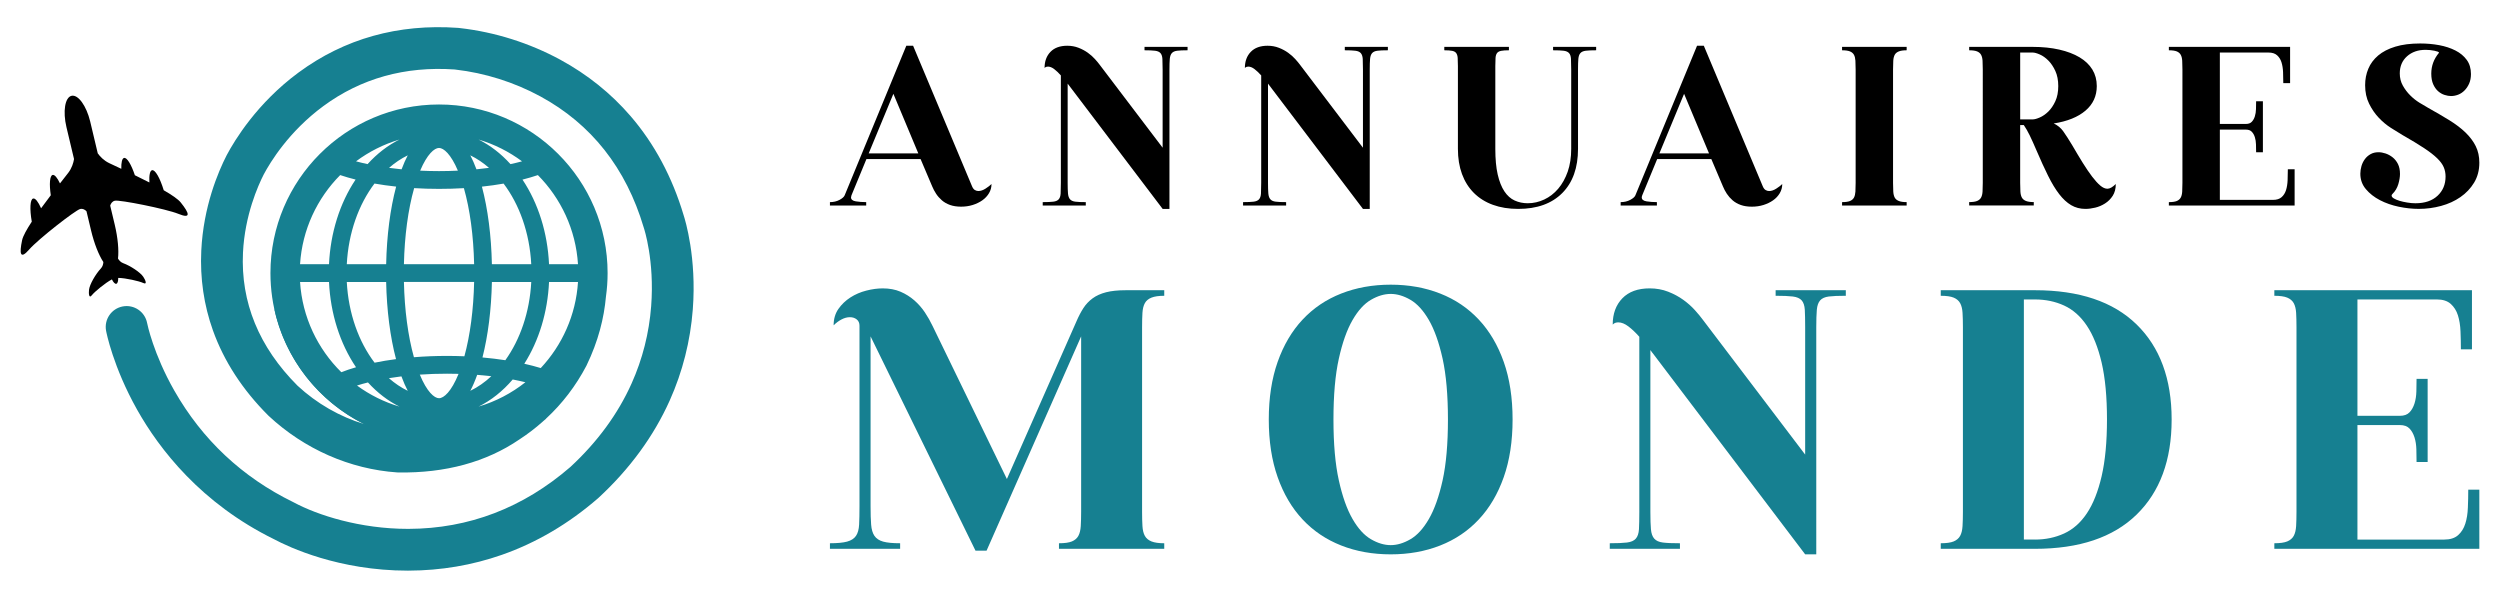
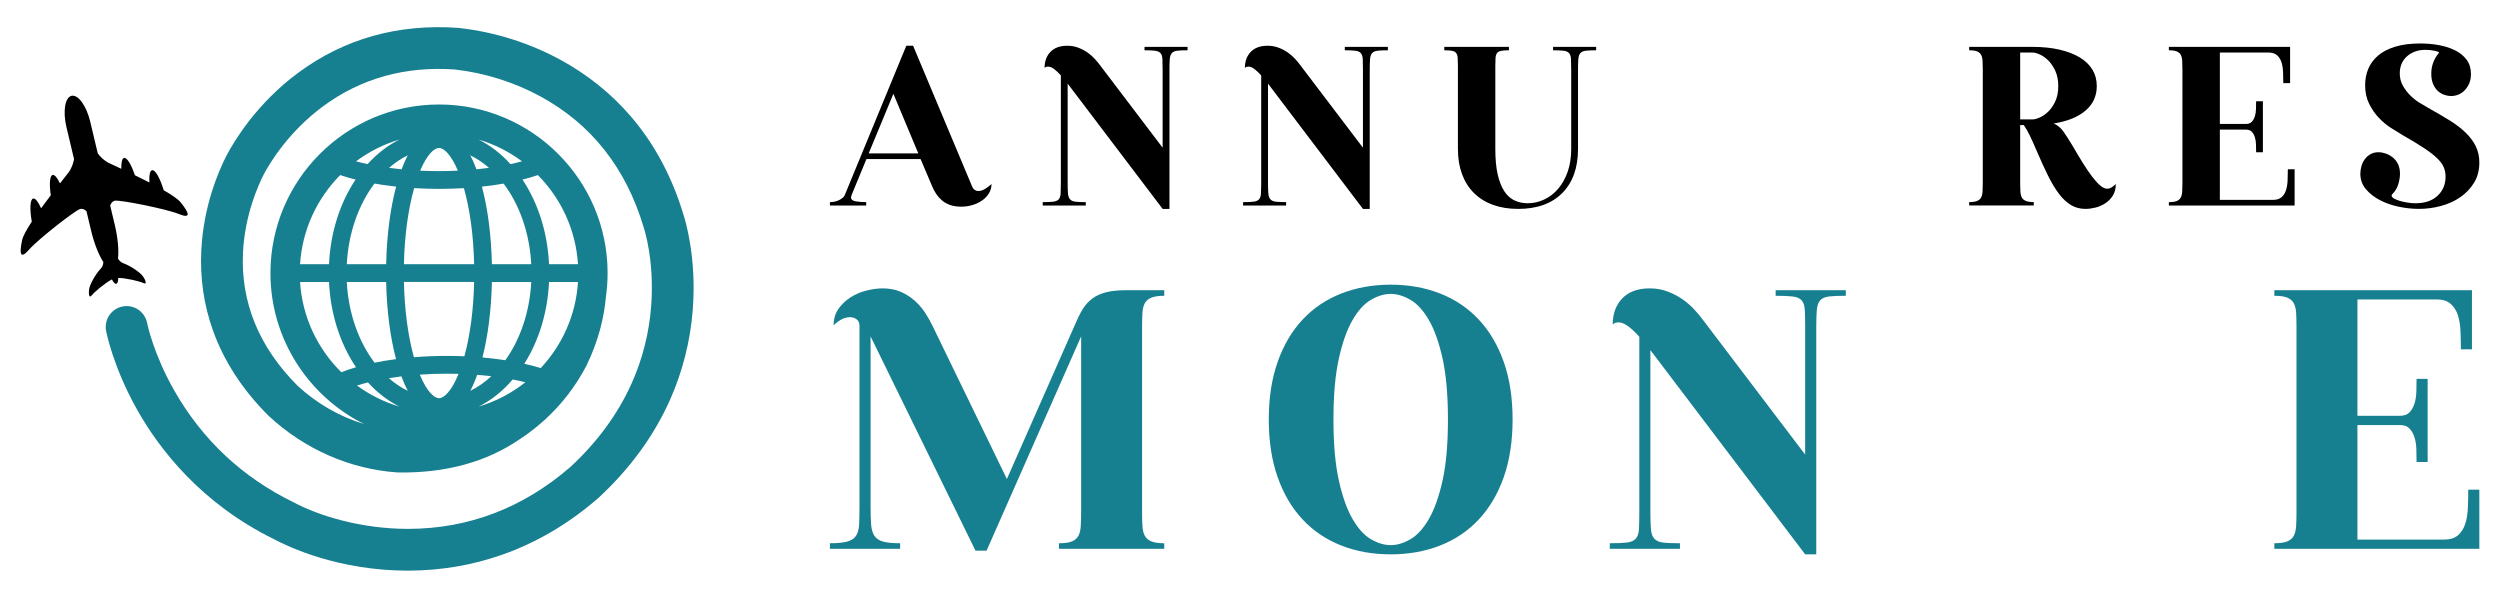
<svg xmlns="http://www.w3.org/2000/svg" version="1.1" id="Calque_1" x="0px" y="0px" width="230px" height="55px" viewBox="0 0 230 55" enable-background="new 0 0 230 55" xml:space="preserve">
  <g>
    <g>
      <g>
        <g>
          <path d="M79.69,18.596v0.313h-3.336v-0.313c0.333,0,0.629-0.07,0.886-0.208c0.257-0.139,0.413-0.278,0.469-0.417L83.38,4.209      h0.625l5.421,12.927c0.069,0.167,0.157,0.282,0.26,0.345c0.104,0.062,0.212,0.093,0.323,0.093c0.209,0,0.428-0.073,0.657-0.219      c0.229-0.146,0.413-0.288,0.553-0.427c0,0.306-0.077,0.587-0.23,0.844c-0.153,0.257-0.357,0.476-0.615,0.657      s-0.552,0.323-0.886,0.428c-0.333,0.104-0.688,0.156-1.064,0.156c-0.388,0-0.729-0.052-1.021-0.156      c-0.292-0.105-0.542-0.247-0.75-0.428s-0.386-0.382-0.532-0.604c-0.145-0.223-0.267-0.452-0.364-0.688l-1.063-2.502h-4.983      l-1.376,3.336c-0.028,0.083-0.042,0.146-0.042,0.187c0,0.195,0.146,0.317,0.438,0.365C79.022,18.571,79.342,18.596,79.69,18.596      z M79.919,14.113h4.566l-2.293-5.483L79.919,14.113z" />
          <path d="M95.932,18.596c0.417,0,0.74-0.014,0.97-0.042c0.229-0.027,0.396-0.101,0.5-0.218c0.104-0.118,0.163-0.295,0.177-0.532      c0.014-0.236,0.021-0.563,0.021-0.98V6.94c-0.209-0.236-0.414-0.431-0.615-0.584c-0.202-0.153-0.393-0.229-0.573-0.229      c-0.042,0-0.091,0.007-0.146,0.021c-0.056,0.014-0.111,0.049-0.166,0.104c0-0.612,0.18-1.105,0.542-1.48      c0.362-0.375,0.876-0.563,1.543-0.563c0.375,0,0.722,0.063,1.042,0.188c0.319,0.125,0.604,0.278,0.855,0.458      c0.25,0.181,0.469,0.375,0.656,0.583c0.188,0.208,0.337,0.389,0.449,0.542l5.775,7.611V6.398c0-0.417-0.007-0.744-0.021-0.98      c-0.014-0.236-0.073-0.413-0.177-0.531s-0.271-0.191-0.5-0.219c-0.229-0.028-0.553-0.042-0.969-0.042V4.313h3.961v0.313      c-0.417,0-0.736,0.014-0.958,0.042c-0.223,0.028-0.386,0.101-0.49,0.219c-0.104,0.118-0.167,0.295-0.188,0.531      c-0.021,0.237-0.031,0.563-0.031,0.98v12.822h-0.625L98.35,7.858c-0.028-0.028-0.049-0.056-0.063-0.083      s-0.035-0.056-0.063-0.083v9.132c0,0.417,0.01,0.744,0.031,0.98s0.083,0.414,0.188,0.532c0.104,0.118,0.268,0.191,0.49,0.218      c0.222,0.029,0.542,0.042,0.959,0.042v0.313h-3.962V18.596z" />
          <path d="M114.363,18.596c0.417,0,0.74-0.014,0.969-0.042c0.229-0.027,0.396-0.101,0.501-0.218      c0.104-0.118,0.163-0.295,0.177-0.532s0.021-0.563,0.021-0.98V6.94c-0.21-0.236-0.415-0.431-0.616-0.584      c-0.202-0.153-0.393-0.229-0.573-0.229c-0.042,0-0.091,0.007-0.146,0.021c-0.056,0.014-0.111,0.049-0.167,0.104      c0-0.612,0.18-1.105,0.542-1.48c0.361-0.375,0.875-0.563,1.543-0.563c0.374,0,0.721,0.063,1.042,0.188      c0.319,0.125,0.604,0.278,0.854,0.458c0.251,0.181,0.469,0.375,0.657,0.583s0.337,0.389,0.449,0.542l5.776,7.611V6.398      c0-0.417-0.006-0.744-0.02-0.98c-0.016-0.236-0.075-0.413-0.179-0.531c-0.104-0.118-0.271-0.191-0.501-0.219      c-0.229-0.028-0.552-0.042-0.97-0.042V4.313h3.963v0.313c-0.418,0-0.737,0.014-0.962,0.042c-0.22,0.028-0.384,0.101-0.488,0.219      s-0.167,0.295-0.188,0.531c-0.02,0.237-0.031,0.563-0.031,0.98v12.822h-0.624l-8.611-11.363      c-0.029-0.028-0.049-0.056-0.063-0.083s-0.035-0.056-0.062-0.083v9.132c0,0.417,0.01,0.744,0.031,0.98      c0.021,0.236,0.083,0.414,0.188,0.532c0.104,0.118,0.266,0.191,0.49,0.218c0.221,0.029,0.541,0.042,0.958,0.042v0.313h-3.961      V18.596z" />
          <path d="M138.82,4.313v0.313c-0.306,0-0.545,0.018-0.72,0.052c-0.173,0.035-0.299,0.104-0.375,0.208      c-0.077,0.104-0.122,0.25-0.136,0.438c-0.014,0.188-0.02,0.441-0.02,0.761v7.61c0,0.931,0.072,1.717,0.218,2.355      c0.147,0.64,0.352,1.158,0.616,1.554c0.264,0.396,0.579,0.678,0.948,0.844c0.369,0.167,0.768,0.25,1.199,0.25      c0.528,0,1.034-0.115,1.521-0.344c0.486-0.229,0.914-0.559,1.281-0.99c0.369-0.431,0.659-0.956,0.878-1.574      c0.214-0.619,0.321-1.317,0.321-2.095V6.398c0-0.417-0.008-0.744-0.021-0.98c-0.014-0.236-0.07-0.413-0.177-0.531      c-0.104-0.118-0.271-0.191-0.498-0.219c-0.232-0.028-0.554-0.042-0.972-0.042V4.313h3.963v0.313      c-0.418,0-0.738,0.014-0.96,0.042c-0.222,0.028-0.385,0.101-0.491,0.219c-0.104,0.118-0.166,0.295-0.187,0.531      c-0.021,0.237-0.031,0.563-0.031,0.98v7.297c0,1.738-0.482,3.093-1.448,4.065c-0.968,0.973-2.318,1.459-4.055,1.459      c-0.864,0-1.64-0.125-2.326-0.375c-0.688-0.25-1.271-0.615-1.751-1.094c-0.48-0.479-0.844-1.06-1.095-1.741      c-0.25-0.681-0.375-1.453-0.375-2.314v-7.61c0-0.319-0.008-0.573-0.021-0.761c-0.014-0.188-0.06-0.333-0.136-0.438      s-0.198-0.174-0.365-0.208s-0.41-0.052-0.73-0.052V4.313H138.82z" />
-           <path d="M152.435,18.596v0.313H149.1v-0.313c0.334,0,0.628-0.07,0.885-0.208c0.258-0.139,0.415-0.278,0.47-0.417l5.672-13.761      h0.625l5.421,12.927c0.07,0.167,0.157,0.282,0.261,0.345c0.104,0.062,0.212,0.093,0.324,0.093c0.208,0,0.426-0.073,0.655-0.219      c0.229-0.146,0.414-0.288,0.554-0.427c0,0.306-0.077,0.587-0.229,0.844c-0.153,0.257-0.357,0.476-0.616,0.657      c-0.256,0.181-0.552,0.323-0.886,0.428c-0.334,0.104-0.687,0.156-1.063,0.156c-0.389,0-0.729-0.052-1.021-0.156      c-0.293-0.105-0.542-0.247-0.752-0.428c-0.208-0.181-0.385-0.382-0.532-0.604c-0.146-0.223-0.267-0.452-0.363-0.688      l-1.063-2.502h-4.983l-1.376,3.336c-0.029,0.083-0.043,0.146-0.043,0.187c0,0.195,0.147,0.317,0.439,0.365      C151.767,18.571,152.087,18.596,152.435,18.596z M152.664,14.113h4.567l-2.295-5.483L152.664,14.113z" />
-           <path d="M169.47,18.596c0.319,0,0.563-0.035,0.729-0.104c0.167-0.069,0.289-0.174,0.365-0.313      c0.076-0.139,0.12-0.323,0.134-0.552c0.014-0.229,0.021-0.497,0.021-0.803V6.398c0-0.32-0.008-0.591-0.021-0.813      c-0.014-0.223-0.058-0.403-0.134-0.543c-0.076-0.138-0.198-0.243-0.365-0.312s-0.41-0.104-0.729-0.104V4.313h5.942v0.313      c-0.308,0-0.547,0.035-0.72,0.104c-0.175,0.069-0.301,0.174-0.377,0.312c-0.074,0.14-0.12,0.32-0.134,0.543      c-0.014,0.222-0.021,0.493-0.021,0.813v10.425c0,0.306,0.008,0.573,0.021,0.803c0.014,0.229,0.06,0.414,0.134,0.552      c0.076,0.139,0.202,0.244,0.377,0.313c0.173,0.07,0.412,0.104,0.72,0.104v0.313h-5.942V18.596z" />
          <path d="M181.165,4.313h5.838c0.904,0,1.721,0.084,2.451,0.25c0.73,0.167,1.351,0.403,1.864,0.709      c0.515,0.306,0.907,0.681,1.18,1.126c0.27,0.445,0.406,0.952,0.406,1.521c0,0.918-0.347,1.672-1.042,2.262      c-0.696,0.591-1.668,0.984-2.92,1.178c0.36,0.167,0.653,0.407,0.875,0.719c0.224,0.313,0.494,0.733,0.814,1.262      c0.348,0.598,0.673,1.144,0.979,1.636c0.307,0.494,0.595,0.918,0.865,1.272c0.271,0.355,0.521,0.63,0.75,0.824      s0.449,0.292,0.657,0.292c0.223,0,0.479-0.146,0.771-0.438c0,0.431-0.094,0.792-0.28,1.084      c-0.188,0.292-0.426,0.528-0.711,0.709c-0.284,0.181-0.587,0.309-0.906,0.385c-0.32,0.077-0.618,0.115-0.896,0.115      c-0.486,0-0.926-0.115-1.314-0.344c-0.389-0.229-0.758-0.57-1.105-1.022c-0.348-0.451-0.687-1.014-1.021-1.689      c-0.334-0.674-0.689-1.449-1.063-2.324c-0.236-0.556-0.446-1.018-0.625-1.387c-0.183-0.368-0.362-0.685-0.543-0.948h-0.334      v5.316c0,0.306,0.008,0.573,0.021,0.803c0.014,0.229,0.059,0.414,0.136,0.552c0.076,0.139,0.2,0.244,0.375,0.313      c0.175,0.07,0.412,0.104,0.72,0.104v0.313h-5.943v-0.313c0.32,0,0.563-0.035,0.73-0.104c0.167-0.069,0.289-0.174,0.365-0.313      c0.076-0.139,0.122-0.323,0.136-0.552c0.014-0.229,0.021-0.497,0.021-0.803V6.398c0-0.32-0.008-0.591-0.021-0.813      c-0.014-0.223-0.06-0.403-0.136-0.543c-0.076-0.138-0.198-0.243-0.365-0.312s-0.41-0.104-0.73-0.104V4.313z M187.003,10.985      c0.169,0,0.387-0.059,0.657-0.177c0.271-0.118,0.532-0.299,0.783-0.542c0.249-0.243,0.465-0.56,0.646-0.949      s0.271-0.855,0.271-1.397c0-0.542-0.091-1.007-0.271-1.396s-0.396-0.709-0.646-0.959c-0.251-0.25-0.513-0.435-0.783-0.553      s-0.488-0.178-0.657-0.178h-1.146v6.151H187.003z" />
          <path d="M199.535,18.596c0.317,0,0.562-0.035,0.73-0.104c0.164-0.069,0.286-0.174,0.362-0.313      c0.077-0.139,0.122-0.323,0.136-0.552c0.014-0.229,0.021-0.497,0.021-0.803V6.398c0-0.32-0.008-0.591-0.021-0.813      c-0.014-0.223-0.059-0.403-0.136-0.543c-0.076-0.138-0.198-0.243-0.362-0.312c-0.169-0.069-0.413-0.104-0.73-0.104V4.313h11.154      v3.336h-0.626c0-0.334-0.008-0.67-0.021-1.011s-0.063-0.643-0.146-0.907c-0.082-0.264-0.218-0.479-0.406-0.646      c-0.187-0.167-0.447-0.25-0.781-0.25h-4.483v6.568h2.397c0.237,0,0.418-0.065,0.541-0.198c0.126-0.132,0.22-0.299,0.283-0.501      c0.063-0.201,0.098-0.423,0.104-0.667c0.008-0.243,0.012-0.483,0.012-0.719h0.624v4.691h-0.624c0-0.236-0.004-0.476-0.012-0.719      c-0.006-0.243-0.041-0.465-0.104-0.667c-0.063-0.201-0.157-0.369-0.283-0.5c-0.123-0.132-0.304-0.198-0.541-0.198h-2.397v6.464      h4.899c0.334,0,0.595-0.083,0.783-0.251c0.187-0.166,0.322-0.382,0.406-0.646c0.082-0.264,0.132-0.566,0.146-0.907      c0.014-0.34,0.021-0.678,0.021-1.012h0.624v3.336h-11.57V18.596z" />
          <path d="M222.219,18.7c0.861,0,1.541-0.229,2.033-0.688c0.495-0.459,0.74-1.05,0.74-1.772c0-0.306-0.055-0.59-0.167-0.854      c-0.109-0.264-0.312-0.539-0.604-0.824c-0.292-0.285-0.694-0.598-1.209-0.938c-0.515-0.341-1.174-0.741-1.98-1.199      c-0.307-0.181-0.661-0.4-1.063-0.657c-0.402-0.257-0.779-0.57-1.125-0.938c-0.35-0.369-0.644-0.799-0.887-1.293      c-0.244-0.493-0.365-1.06-0.365-1.699c0-0.542,0.096-1.045,0.292-1.512c0.194-0.465,0.497-0.872,0.907-1.22      c0.41-0.347,0.934-0.618,1.574-0.813C221.004,4.098,221.768,4,222.656,4c0.612,0,1.195,0.052,1.753,0.156      c0.556,0.104,1.052,0.268,1.489,0.49c0.438,0.223,0.785,0.511,1.043,0.865c0.259,0.354,0.387,0.789,0.387,1.303      c0,0.333-0.058,0.625-0.167,0.875c-0.112,0.25-0.253,0.462-0.428,0.636c-0.173,0.174-0.367,0.303-0.583,0.386      c-0.216,0.083-0.436,0.125-0.658,0.125c-0.18,0-0.378-0.035-0.595-0.104c-0.214-0.069-0.412-0.184-0.595-0.344      c-0.178-0.159-0.329-0.372-0.447-0.636c-0.117-0.264-0.177-0.591-0.177-0.979c0-0.709,0.235-1.349,0.709-1.918      c0-0.042-0.039-0.077-0.114-0.104c-0.076-0.027-0.177-0.055-0.302-0.083c-0.126-0.028-0.261-0.049-0.406-0.063      c-0.147-0.014-0.283-0.021-0.408-0.021c-0.695,0-1.265,0.198-1.71,0.594c-0.443,0.396-0.667,0.921-0.667,1.574      c0,0.417,0.094,0.792,0.282,1.125s0.412,0.633,0.678,0.896c0.263,0.265,0.549,0.49,0.854,0.678      c0.306,0.188,0.571,0.344,0.793,0.469c0.725,0.404,1.378,0.785,1.961,1.146c0.583,0.362,1.077,0.737,1.479,1.125      c0.402,0.39,0.717,0.807,0.938,1.251c0.222,0.445,0.334,0.953,0.334,1.522c0,0.695-0.161,1.307-0.479,1.835      c-0.319,0.528-0.74,0.974-1.262,1.334c-0.521,0.362-1.115,0.633-1.782,0.813c-0.668,0.181-1.349,0.271-2.043,0.271      c-0.599,0-1.214-0.066-1.848-0.198c-0.63-0.132-1.209-0.333-1.729-0.604c-0.522-0.271-0.952-0.608-1.292-1.011      c-0.342-0.403-0.513-0.876-0.513-1.418c0-0.236,0.036-0.473,0.104-0.709c0.07-0.236,0.175-0.448,0.314-0.636      c0.137-0.188,0.312-0.34,0.52-0.458c0.208-0.119,0.451-0.178,0.73-0.178c0.208,0,0.428,0.039,0.655,0.115      c0.229,0.077,0.445,0.195,0.647,0.354c0.2,0.16,0.365,0.365,0.491,0.615c0.124,0.25,0.187,0.556,0.187,0.917      c0,0.278-0.053,0.591-0.155,0.938c-0.105,0.348-0.282,0.647-0.534,0.896c-0.055,0.056-0.082,0.104-0.082,0.146      c0,0.098,0.068,0.188,0.208,0.271c0.14,0.083,0.314,0.156,0.522,0.219c0.208,0.062,0.441,0.115,0.698,0.156      C221.716,18.679,221.97,18.7,222.219,18.7z" />
        </g>
      </g>
      <g>
        <g>
          <path fill="#168091" d="M76.354,50.49v-0.511c0.68,0,1.207-0.05,1.581-0.151c0.374-0.103,0.646-0.278,0.815-0.527      c0.17-0.248,0.266-0.595,0.289-1.036c0.022-0.441,0.034-1.003,0.034-1.683V29.964c0-0.25-0.085-0.442-0.255-0.578      c-0.17-0.137-0.379-0.204-0.629-0.204c-0.249,0-0.504,0.067-0.764,0.204c-0.261,0.136-0.504,0.316-0.731,0.543      c0-0.588,0.148-1.093,0.443-1.512c0.293-0.419,0.663-0.77,1.104-1.054c0.442-0.283,0.929-0.493,1.461-0.628      c0.532-0.137,1.037-0.204,1.513-0.204c0.611,0,1.155,0.102,1.631,0.306c0.476,0.204,0.9,0.471,1.275,0.799      c0.374,0.329,0.696,0.697,0.968,1.104c0.272,0.408,0.51,0.828,0.713,1.259l6.832,14.07l6.389-14.479      c0.204-0.476,0.419-0.889,0.646-1.24c0.226-0.351,0.51-0.651,0.849-0.901c0.34-0.249,0.753-0.436,1.241-0.561      c0.487-0.125,1.082-0.187,1.784-0.187h3.568v0.511c-0.499,0-0.89,0.056-1.173,0.169s-0.487,0.283-0.611,0.509      c-0.125,0.227-0.199,0.521-0.221,0.885c-0.023,0.361-0.034,0.805-0.034,1.324v16.993c0,0.499,0.011,0.936,0.034,1.309      c0.022,0.373,0.096,0.674,0.221,0.9c0.125,0.227,0.328,0.396,0.611,0.511c0.283,0.113,0.674,0.168,1.173,0.168v0.511h-9.686      v-0.511c0.521,0,0.917-0.055,1.189-0.168c0.272-0.114,0.47-0.284,0.595-0.511s0.198-0.527,0.221-0.9      c0.022-0.373,0.035-0.81,0.035-1.309V30.948l-8.701,19.713h-1.019l-9.652-19.713v15.634c0,0.68,0.017,1.241,0.051,1.683      c0.034,0.441,0.137,0.788,0.306,1.036c0.17,0.249,0.437,0.425,0.798,0.527c0.363,0.102,0.884,0.151,1.564,0.151v0.511H76.354z" />
          <path fill="#168091" d="M139.158,38.596c0,1.993-0.271,3.761-0.814,5.302c-0.544,1.542-1.308,2.838-2.295,3.891      c-0.985,1.055-2.169,1.853-3.55,2.396c-1.384,0.544-2.901,0.815-4.554,0.815c-1.655,0-3.174-0.271-4.554-0.815      c-1.384-0.544-2.567-1.342-3.553-2.396c-0.986-1.053-1.75-2.349-2.294-3.891c-0.544-1.541-0.816-3.309-0.816-5.302      c0-1.994,0.272-3.761,0.816-5.303c0.543-1.539,1.308-2.837,2.294-3.89c0.986-1.055,2.169-1.853,3.553-2.397      c1.38-0.543,2.898-0.816,4.554-0.816c1.652,0,3.17,0.272,4.554,0.816c1.381,0.544,2.564,1.342,3.55,2.397      c0.987,1.053,1.751,2.351,2.295,3.89C138.888,34.835,139.158,36.602,139.158,38.596z M133.211,38.596      c0-2.242-0.165-4.106-0.49-5.591c-0.33-1.484-0.75-2.667-1.259-3.552c-0.51-0.883-1.077-1.507-1.699-1.869      c-0.624-0.362-1.229-0.543-1.817-0.543c-0.591,0-1.197,0.181-1.82,0.543c-0.622,0.362-1.189,0.986-1.697,1.869      c-0.511,0.885-0.931,2.067-1.258,3.552c-0.33,1.484-0.493,3.349-0.493,5.591c0,2.243,0.163,4.107,0.493,5.59      c0.327,1.485,0.747,2.669,1.258,3.552c0.508,0.884,1.075,1.508,1.697,1.869c0.623,0.363,1.229,0.544,1.82,0.544      c0.589,0,1.193-0.181,1.817-0.544c0.622-0.361,1.189-0.985,1.699-1.869c0.509-0.883,0.929-2.066,1.259-3.552      C133.046,42.703,133.211,40.839,133.211,38.596z" />
          <path fill="#168091" d="M148.099,49.979c0.679,0,1.205-0.021,1.58-0.066c0.373-0.045,0.646-0.165,0.814-0.357      c0.171-0.192,0.267-0.481,0.291-0.866c0.021-0.386,0.033-0.918,0.033-1.598V30.982c-0.342-0.385-0.676-0.702-1.003-0.951      c-0.328-0.249-0.641-0.374-0.935-0.374c-0.068,0-0.149,0.012-0.239,0.033c-0.089,0.023-0.181,0.081-0.271,0.171      c0-0.997,0.295-1.802,0.884-2.414c0.589-0.611,1.429-0.917,2.516-0.917c0.611,0,1.178,0.102,1.698,0.306      c0.522,0.204,0.987,0.453,1.394,0.748c0.408,0.295,0.766,0.611,1.071,0.952c0.307,0.34,0.548,0.634,0.73,0.883l9.413,12.404      V30.099c0-0.68-0.012-1.211-0.033-1.598c-0.023-0.385-0.119-0.673-0.288-0.866c-0.171-0.192-0.441-0.311-0.816-0.357      c-0.373-0.045-0.901-0.067-1.58-0.067V26.7h6.457v0.511c-0.679,0-1.201,0.022-1.564,0.067c-0.36,0.046-0.628,0.165-0.797,0.357      c-0.17,0.193-0.272,0.481-0.306,0.866c-0.033,0.387-0.051,0.918-0.051,1.598V51h-1.021L152.04,32.478      c-0.045-0.045-0.081-0.09-0.103-0.136c-0.023-0.045-0.057-0.09-0.102-0.136v14.886c0,0.68,0.018,1.212,0.051,1.598      c0.033,0.385,0.136,0.674,0.307,0.866c0.17,0.192,0.436,0.313,0.799,0.357c0.36,0.046,0.883,0.066,1.563,0.066v0.511h-6.456      V49.979z" />
-           <path fill="#168091" d="M178.549,50.49v-0.511c0.521,0,0.917-0.055,1.189-0.168c0.271-0.114,0.47-0.284,0.595-0.511      c0.124-0.227,0.198-0.527,0.22-0.9c0.023-0.373,0.035-0.81,0.035-1.309V30.099c0-0.52-0.012-0.963-0.035-1.324      c-0.021-0.363-0.096-0.658-0.22-0.885c-0.125-0.226-0.323-0.396-0.595-0.509c-0.272-0.113-0.669-0.169-1.189-0.169V26.7h8.666      c4.078,0,7.193,1.048,9.347,3.144c2.151,2.097,3.229,5.014,3.229,8.752s-1.077,6.656-3.229,8.751      c-2.153,2.097-5.269,3.144-9.347,3.144H178.549z M187.215,49.641c0.974,0,1.868-0.187,2.685-0.561s1.514-0.99,2.091-1.852      c0.577-0.862,1.03-2,1.36-3.417c0.327-1.415,0.492-3.154,0.492-5.216c0-2.084-0.165-3.829-0.492-5.234      c-0.33-1.404-0.783-2.537-1.36-3.397c-0.577-0.861-1.274-1.479-2.091-1.854c-0.816-0.374-1.711-0.56-2.685-0.56h-1.019v22.09      H187.215z" />
          <path fill="#168091" d="M209.239,49.979c0.52,0,0.916-0.055,1.188-0.168c0.272-0.114,0.471-0.284,0.597-0.511      c0.123-0.227,0.196-0.527,0.22-0.9c0.021-0.373,0.033-0.81,0.033-1.309V30.099c0-0.52-0.012-0.963-0.033-1.324      c-0.023-0.363-0.097-0.658-0.22-0.885c-0.126-0.226-0.324-0.396-0.597-0.509c-0.271-0.113-0.668-0.169-1.188-0.169V26.7h18.181      v5.438h-1.019c0-0.544-0.012-1.094-0.035-1.648c-0.021-0.555-0.103-1.048-0.237-1.479c-0.136-0.43-0.357-0.781-0.664-1.054      c-0.304-0.272-0.729-0.408-1.273-0.408h-7.308v10.705h3.908c0.387,0,0.681-0.105,0.885-0.322      c0.204-0.214,0.355-0.487,0.458-0.815c0.102-0.328,0.158-0.691,0.17-1.088s0.018-0.787,0.018-1.172h1.02v7.646h-1.02      c0-0.385-0.006-0.775-0.018-1.172c-0.012-0.397-0.068-0.76-0.17-1.089c-0.103-0.327-0.254-0.6-0.458-0.815      c-0.204-0.215-0.498-0.322-0.885-0.322h-3.908v10.535h7.986c0.544,0,0.97-0.135,1.276-0.407      c0.306-0.272,0.525-0.623,0.661-1.055c0.138-0.43,0.216-0.922,0.237-1.478c0.023-0.555,0.035-1.105,0.035-1.648h1.02v5.438      h-18.86V49.979z" />
        </g>
      </g>
    </g>
    <g>
      <path fill="#168091" d="M62.897,19.81c-1.046-3.511-2.689-6.583-4.886-9.131c-1.801-2.09-3.977-3.834-6.467-5.187    c-2.833-1.538-6.018-2.543-9.209-2.906c-0.039-0.005-0.071-0.008-0.093-0.011l-0.106-0.011c-5.508-0.39-10.443,0.993-14.67,4.108    c-3.822,2.817-5.891,6.25-6.604,7.594l-0.012,0.023c-0.787,1.537-2.136,4.719-2.332,8.764c-0.123,2.542,0.238,5.016,1.073,7.35    c1.012,2.828,2.723,5.459,5.086,7.82l0.049,0.047c3.277,3.05,7.472,4.895,11.814,5.193l0.101,0.004    c4.34,0.068,8.091-0.954,11.147-3.04c0.753-0.489,1.475-1.042,2.142-1.637l0.013-0.013c0.017-0.015,0.033-0.029,0.048-0.043    l0.23-0.196l0.018-0.028c1.493-1.379,2.738-3.01,3.704-4.849l0.028-0.058c1.076-2.226,1.601-4.352,1.775-6.308    c0.1-0.71,0.153-1.436,0.153-2.172c0-8.553-6.958-15.51-15.51-15.51s-15.509,6.957-15.509,15.51c0,6.084,3.522,11.36,8.634,13.898    c-2.251-0.682-4.364-1.89-6.146-3.541c-3.547-3.555-5.234-7.674-5.014-12.243c0.167-3.436,1.386-6.162,1.909-7.187    c0.595-1.121,2.308-3.947,5.48-6.286c3.46-2.55,7.521-3.686,12.074-3.373c0.023,0.002,0.05,0.006,0.081,0.01    c2.707,0.309,5.408,1.161,7.813,2.466c4.691,2.546,7.891,6.604,9.51,12.061L59.244,21c0.01,0.029,0.985,2.964,0.663,7.168    c-0.189,2.474-0.794,4.866-1.798,7.104c-1.257,2.808-3.152,5.393-5.634,7.689c-4.341,3.761-9.347,5.678-14.878,5.695    c-0.024,0-0.048,0-0.072,0c-4.391,0-8.297-1.254-10.496-2.434l-0.064-0.033c-4.677-2.286-8.354-5.735-10.927-10.25    c-1.93-3.386-2.489-6.146-2.503-6.218c-0.198-1.04-1.201-1.725-2.242-1.529c-1.042,0.196-1.729,1.2-1.533,2.242    c0.024,0.134,0.64,3.318,2.856,7.26c2.034,3.617,5.877,8.621,12.629,11.931c1.313,0.7,5.911,2.874,12.275,2.874    c0.029,0,0.059-0.001,0.088-0.001c2.954-0.009,5.833-0.497,8.558-1.451c3.176-1.112,6.154-2.863,8.85-5.205l0.043-0.038    c2.875-2.655,5.081-5.67,6.556-8.961c1.185-2.644,1.898-5.465,2.122-8.382C64.101,23.716,63.041,20.252,62.897,19.81z     M35.526,25.941c0.054,2.603,0.37,5.061,0.908,7.098c-0.686,0.09-1.346,0.2-1.974,0.328c-1.454-1.914-2.404-4.523-2.555-7.426    H35.526z M31.905,24.306c0.151-2.899,1.099-5.505,2.548-7.419c0.639,0.112,1.305,0.206,1.992,0.28    c-0.545,2.044-0.864,4.518-0.918,7.139H31.905z M36.931,34.627c0.188,0.509,0.383,0.949,0.583,1.33    c-0.614-0.3-1.196-0.691-1.736-1.165C36.152,34.73,36.537,34.676,36.931,34.627z M49.75,33.861    c-0.476-0.145-0.983-0.276-1.514-0.396c1.354-2.136,2.146-4.75,2.276-7.524h2.664C52.982,28.993,51.716,31.758,49.75,33.861z     M47.169,34.913c0.402,0.076,0.792,0.162,1.166,0.254c-1.265,1.002-2.722,1.771-4.307,2.24C45.176,36.84,46.238,36,47.169,34.913z     M46.491,33.14c-0.678-0.105-1.382-0.189-2.104-0.254c0.513-2.006,0.815-4.405,0.868-6.944h3.621    C48.73,28.729,47.847,31.247,46.491,33.14z M45.254,24.306c-0.055-2.619-0.373-5.091-0.917-7.135    c0.689-0.074,1.356-0.167,1.994-0.28c1.447,1.914,2.393,4.518,2.544,7.415H45.254z M45.203,34.611    c-0.596,0.555-1.245,1.01-1.936,1.346c0.218-0.415,0.431-0.903,0.634-1.472C44.343,34.52,44.777,34.562,45.203,34.611z     M42.724,32.778c-0.526-0.022-1.059-0.034-1.593-0.034c-1.045,0-2.067,0.041-3.05,0.121c-0.543-1.946-0.864-4.353-0.92-6.924    h6.459C43.564,28.476,43.254,30.848,42.724,32.778z M42.188,34.395c-0.663,1.637-1.361,2.241-1.798,2.241l0,0    c-0.43,0-1.115-0.587-1.768-2.171c0.815-0.057,1.657-0.085,2.508-0.085C41.485,34.38,41.838,34.385,42.188,34.395z M49.485,16.109    c2.116,2.136,3.488,5.01,3.69,8.197h-2.664c-0.135-2.888-0.987-5.601-2.442-7.782C48.567,16.398,49.04,16.259,49.485,16.109z     M48.026,14.842c-0.339,0.092-0.694,0.179-1.063,0.257c-0.881-0.974-1.871-1.734-2.935-2.261    C45.485,13.271,46.835,13.955,48.026,14.842z M44.988,15.442c-0.376,0.051-0.762,0.096-1.154,0.135    c-0.182-0.49-0.373-0.917-0.567-1.287C43.876,14.586,44.453,14.975,44.988,15.442z M40.39,13.611L40.39,13.611    c0.423,0,1.092,0.566,1.735,2.089c-0.57,0.028-1.149,0.042-1.735,0.042s-1.165-0.014-1.735-0.042    C39.299,14.177,39.967,13.611,40.39,13.611z M40.39,17.377c0.778,0,1.543-0.022,2.289-0.067c0.557,1.958,0.884,4.393,0.941,6.997    h-6.459c0.058-2.605,0.384-5.04,0.941-6.999C38.852,17.353,39.617,17.377,40.39,17.377z M36.946,15.577    c-0.393-0.039-0.777-0.084-1.154-0.134c0.536-0.468,1.112-0.857,1.721-1.153C37.319,14.66,37.129,15.087,36.946,15.577z     M36.752,12.838c-1.063,0.527-2.053,1.287-2.935,2.261c-0.367-0.079-0.722-0.165-1.063-0.257    C33.945,13.955,35.295,13.271,36.752,12.838z M31.297,16.108c0.444,0.149,0.918,0.288,1.417,0.412    c-1.458,2.182-2.31,4.897-2.445,7.786h-2.664C27.807,21.118,29.18,18.243,31.297,16.108z M31.402,34.243    c-2.177-2.146-3.591-5.062-3.797-8.302h2.664c0.136,2.916,1.003,5.653,2.485,7.846C32.275,33.926,31.823,34.079,31.402,34.243z     M33.852,35.185c0.872,0.956,1.851,1.703,2.9,2.223c-1.421-0.421-2.74-1.083-3.908-1.938C33.164,35.368,33.5,35.272,33.852,35.185    z" />
-       <path fill="#168091" d="M25.209,28.303c0.984,4.706,4.11,8.636,8.306,10.72c0,0,2.812,0.876,6.588,0.877    C39.755,39.896,29.35,39.705,25.209,28.303z" />
      <path fill="#168091" d="M40.103,39.899c0.007,0,0.01,0,0.01,0C40.11,39.899,40.106,39.899,40.103,39.899z" />
      <path d="M16.625,18.624c-0.24-0.299-0.828-0.7-1.562-1.121c-0.344-1.126-0.788-1.912-1.075-1.845    c-0.198,0.048-0.28,0.486-0.245,1.129c-0.447-0.23-0.902-0.452-1.335-0.665c-0.331-0.988-0.729-1.656-0.996-1.591    c-0.184,0.044-0.266,0.428-0.252,0.999c-0.507-0.237-0.908-0.425-1.119-0.525c-0.493-0.238-0.834-0.601-1.047-0.895l-0.698-2.938    C7.949,9.729,7.183,8.671,6.579,8.815c-0.602,0.144-0.81,1.434-0.467,2.878l0.699,2.94c-0.059,0.355-0.198,0.831-0.531,1.266    c-0.142,0.187-0.417,0.534-0.762,0.975c-0.244-0.518-0.491-0.821-0.676-0.779c-0.267,0.065-0.321,0.837-0.17,1.869    c-0.293,0.382-0.597,0.792-0.892,1.196c-0.26-0.589-0.531-0.944-0.728-0.897c-0.288,0.068-0.331,0.969-0.128,2.13    c-0.465,0.708-0.812,1.328-0.89,1.704c-0.268,1.271-0.17,1.802,0.652,0.856c0.823-0.947,4.262-3.625,4.688-3.725    c0.244-0.06,0.446,0.065,0.583,0.208l0.419,1.755c0.29,1.224,0.712,2.276,1.134,2.917c-0.011,0.209-0.072,0.421-0.234,0.595    c-0.478,0.512-1.03,1.458-1.086,1.958c-0.035,0.316-0.016,0.854,0.265,0.494c0.238-0.304,1.228-1.132,1.841-1.451    c0.13,0.27,0.282,0.432,0.403,0.404c0.122-0.03,0.183-0.243,0.178-0.542c0.69,0.01,1.948,0.3,2.298,0.467    c0.412,0.194,0.188-0.295,0.012-0.562c-0.275-0.42-1.195-1.018-1.853-1.259c-0.221-0.081-0.371-0.246-0.477-0.424    c0.087-0.765-0.009-1.891-0.3-3.117l-0.418-1.753c0.057-0.19,0.182-0.393,0.426-0.452c0.425-0.102,4.701,0.742,5.862,1.214    C17.589,20.153,17.436,19.635,16.625,18.624z" />
    </g>
  </g>
</svg>